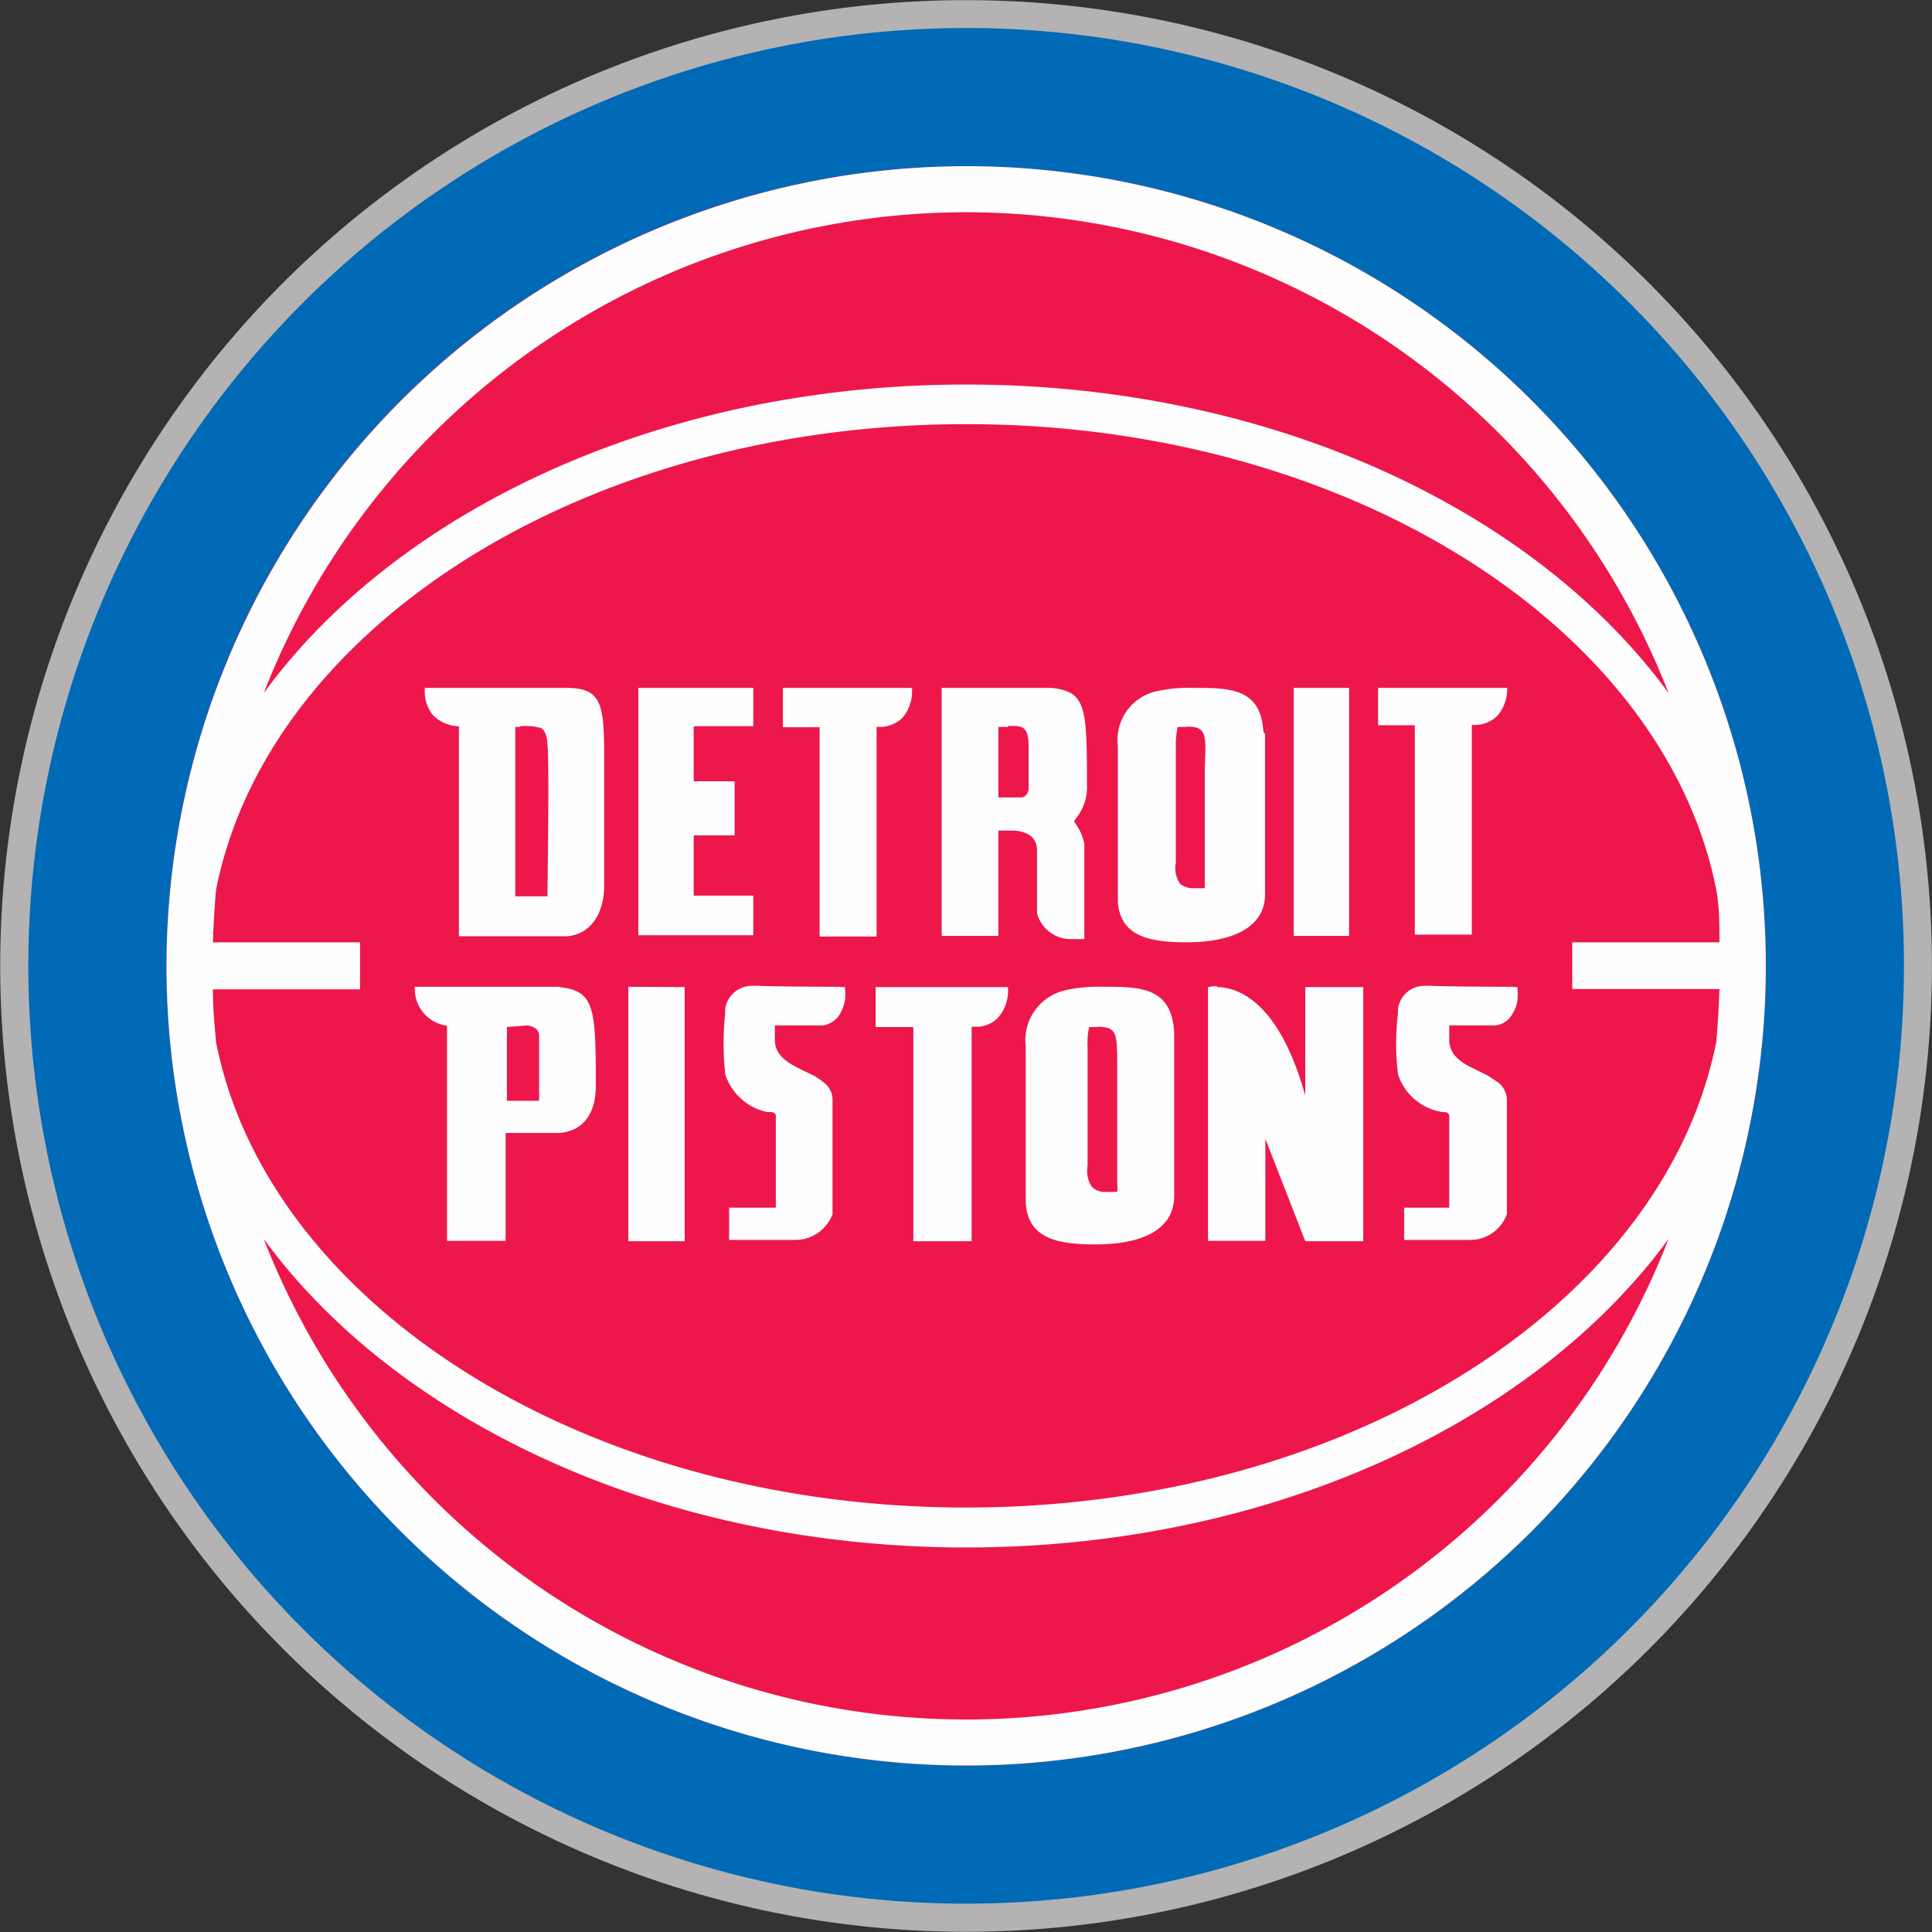
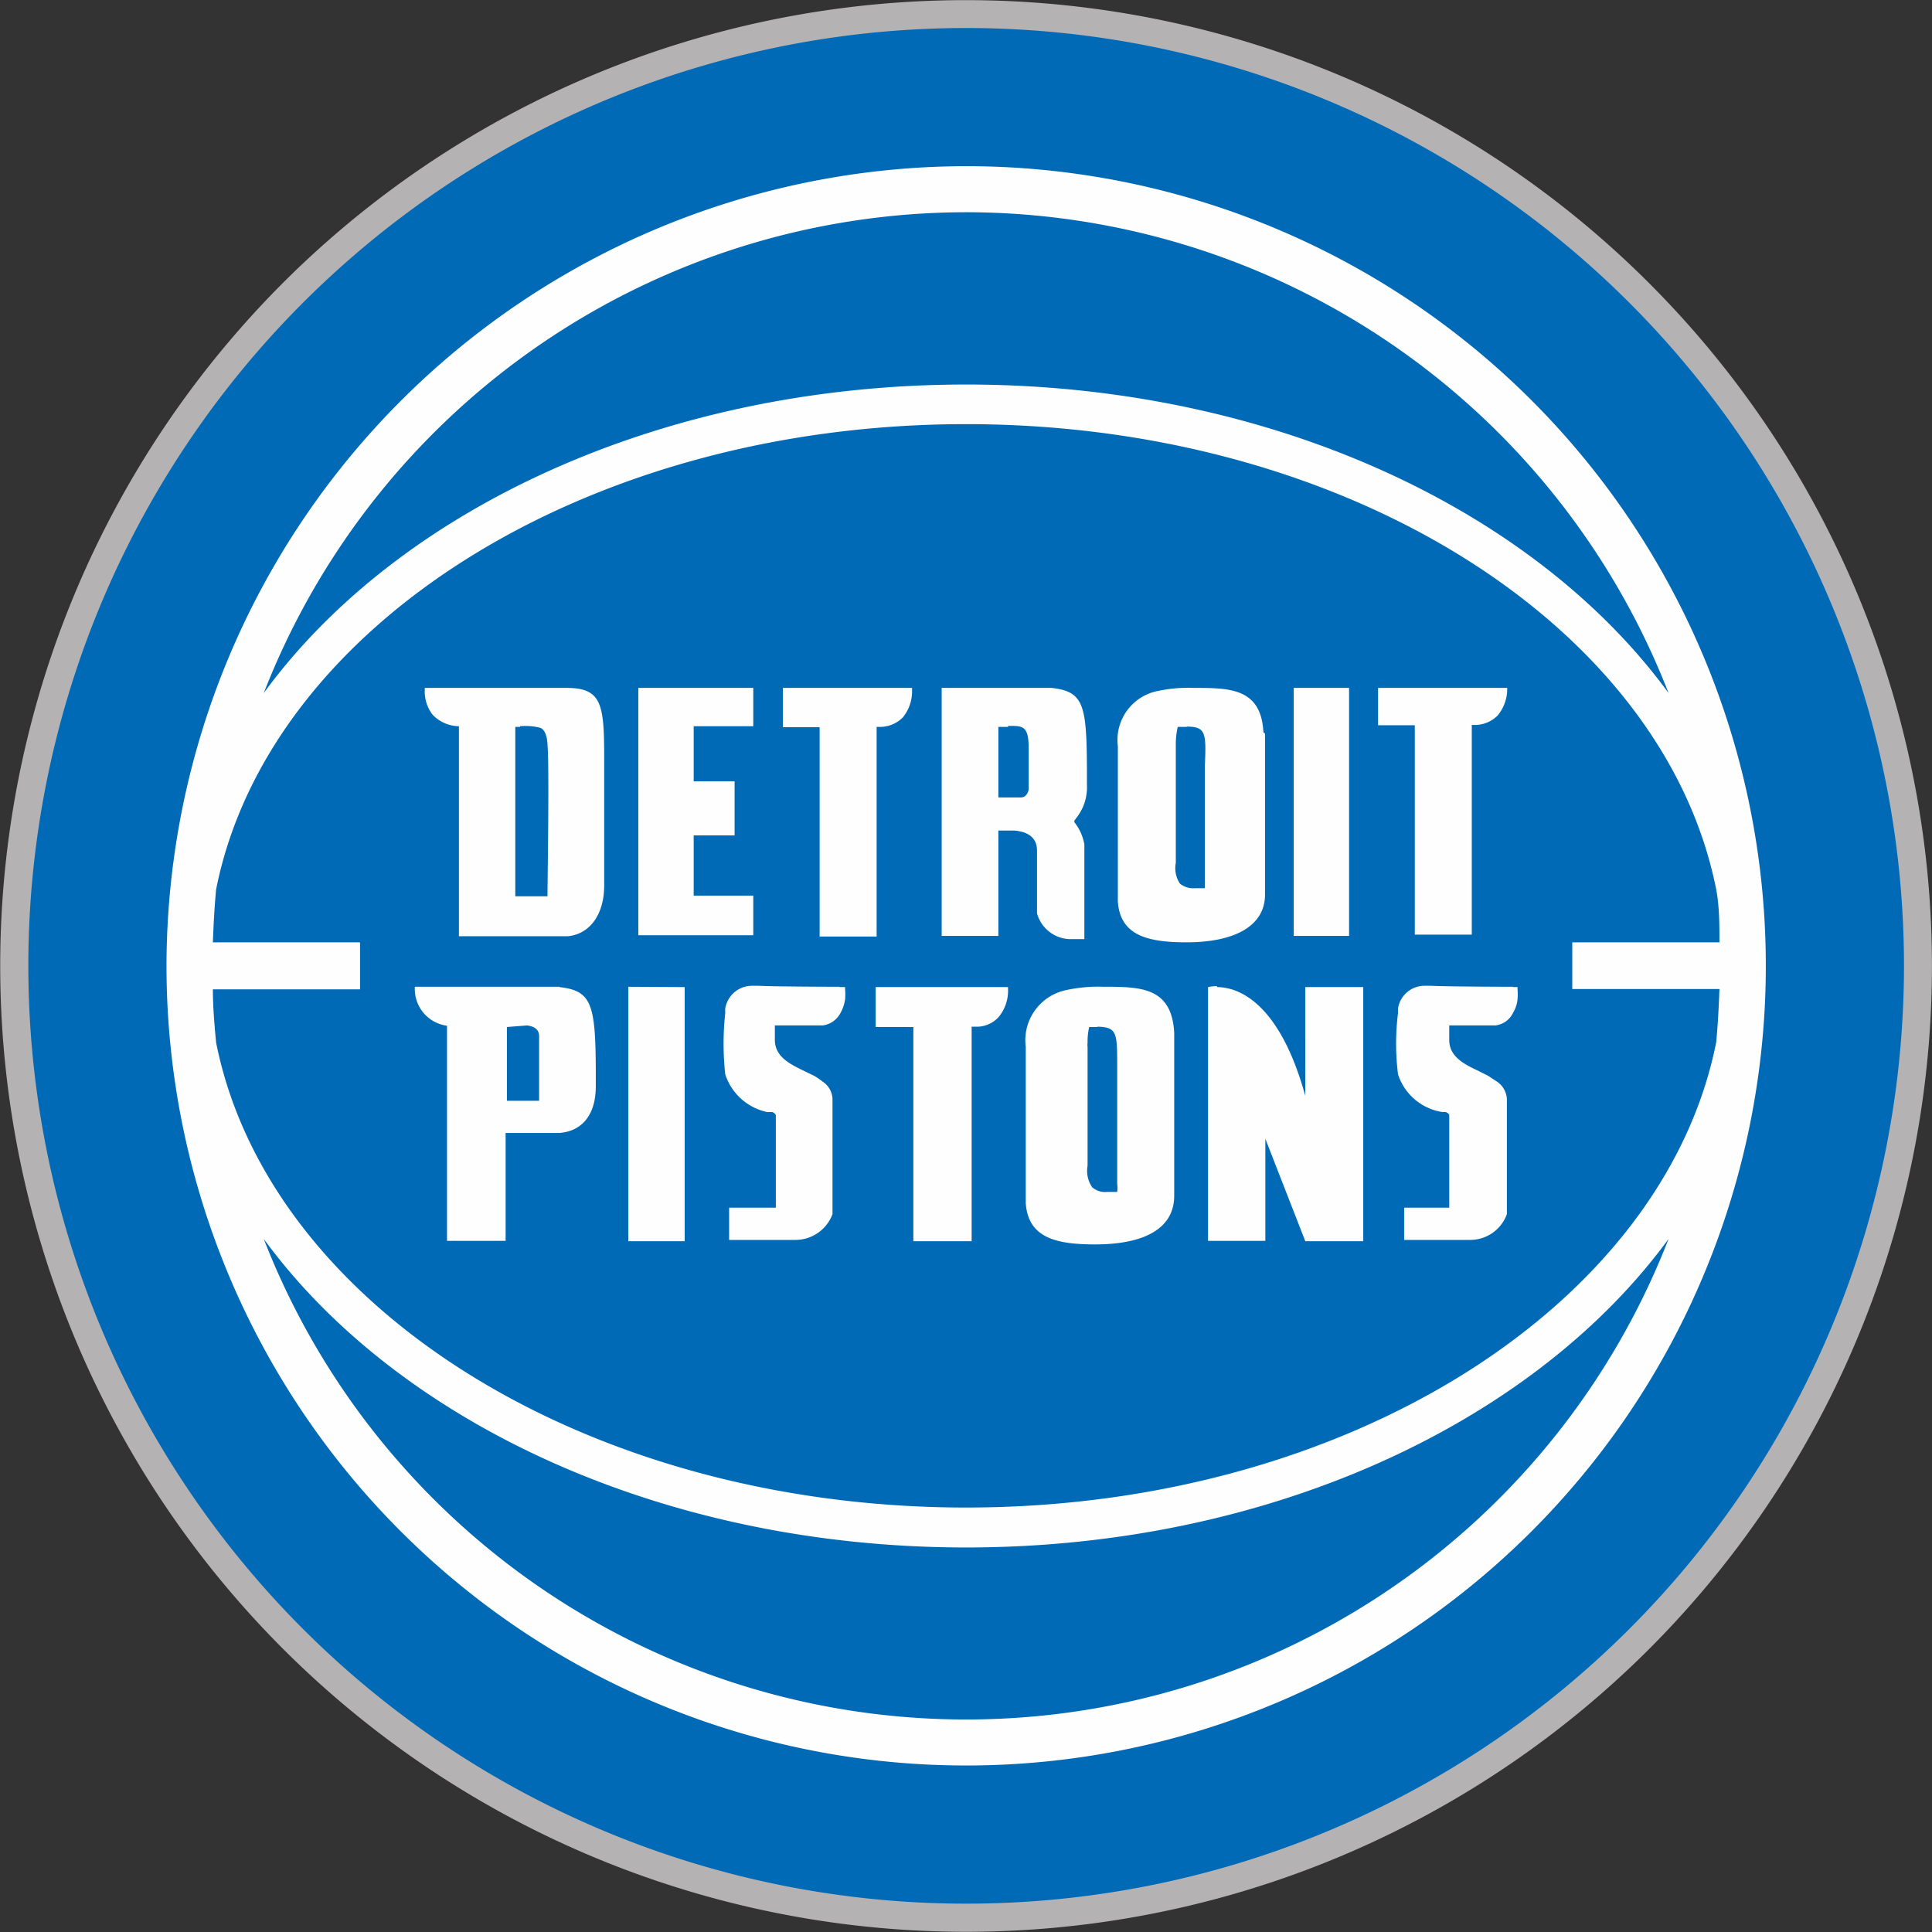
<svg xmlns="http://www.w3.org/2000/svg" viewBox="0 0 59.99 59.99">
  <rect x="0" y="0" width="59.99" height="59.99" fill="#333333" stroke="none" />
  <g>
    <path d="M59.64,16A30,30,0,0,0,10.79,6.42a30,30,0,0,0,0,42.42,30,30,0,0,0,42.42,0A30,30,0,0,0,59.64,16" transform="translate(-2 2.36)" fill="#b4b2b2" fill-rule="evenodd" />
    <path d="M61.12,27.63A29.12,29.12,0,1,1,32-1.49,29.12,29.12,0,0,1,61.12,27.63" transform="translate(-2 2.36)" fill="#006ab6" fill-rule="evenodd" />
-     <path d="M56.83,27.63A24.83,24.83,0,1,1,32,2.8,24.83,24.83,0,0,1,56.83,27.63" transform="translate(-2 2.36)" fill="#ed174b" fill-rule="evenodd" />
    <path d="M32,2.8A24.83,24.83,0,1,1,7.17,27.63,24.86,24.86,0,0,1,32,2.8ZM53.81,36.11C49.65,41.8,41.44,45.69,32,45.69S14.35,41.8,10.19,36.11a23.4,23.4,0,0,0,43.62,0ZM32,10.81c-11.84,0-21.67,6.29-23.29,14.45-.05.54-.08,1.09-.1,1.64h4.57v1.46H8.61c0,.56.05,1.11.1,1.65C10.33,38.16,20.16,44.45,32,44.45S53.67,38.16,55.29,30c.05-.54.08-1.09.1-1.65H50.82V26.9h4.57c0-.55,0-1.1-.1-1.64C53.67,17.1,43.84,10.81,32,10.81Zm6.46,18.9v5.06c0,1-.9,1.51-2.46,1.51-1.24,0-2.08-.22-2.15-1.29V30.14a1.59,1.59,0,0,1,1.27-1.76,4.66,4.66,0,0,1,1.14-.1h.26C37.55,28.29,38.39,28.39,38.46,29.71ZM33.3,28.29v.05a1.28,1.28,0,0,1-.3.89.93.93,0,0,1-.63.29h-.2v6.66H30.36V29.53H29.19V28.29Zm6.49,0c.54,0,1.82.32,2.66,3.1l.08.27V28.29h1.8v7.89h-1.8L41.29,33v3.17H39.51V28.29h0A1.35,1.35,0,0,1,39.79,28.26Zm-20.42,0c1,.11,1.12.53,1.13,2.57v.51c0,.87-.41,1.39-1.13,1.45H17.7v3.35H15.88V29.49a1.15,1.15,0,0,1-1-1.12v-.09h4.49Zm3.89,0v7.89H21.51V28.28Zm25.69,0h.17v.06a1.94,1.94,0,0,1,0,.33,1,1,0,0,1-.14.41.69.69,0,0,1-.55.39H47v.45c0,.52.46.75.88.95l.32.16.29.19a.7.7,0,0,1,.3.53c0,.55,0,3.19,0,3.58a1.21,1.21,0,0,1-1.12.8l-.17,0h-1.9v-1H47V32.26a.2.2,0,0,0-.11-.09l-.1,0,0,0A1.72,1.72,0,0,1,45.41,31a7.64,7.64,0,0,1,0-1.91,1.25,1.25,0,0,1,0-.14.83.83,0,0,1,.82-.7h.22C46.76,28.27,48.34,28.28,49,28.28Zm-20.88,0h.17v.06a1.8,1.8,0,0,1,0,.33,1.27,1.27,0,0,1-.14.41.73.73,0,0,1-.55.39H26.06v.45c0,.52.47.75.88.95l.33.16a1.91,1.91,0,0,1,.28.19.67.67,0,0,1,.3.53c0,.55,0,3.19,0,3.58a1.23,1.23,0,0,1-1.13.8l-.16,0H24.64v-1h1.45V32.26a.19.19,0,0,0-.12-.09l-.1,0-.05,0A1.75,1.75,0,0,1,24.52,31a8.76,8.76,0,0,1,0-1.91,1.25,1.25,0,0,1,0-.14.84.84,0,0,1,.83-.7h.21C25.87,28.27,27.46,28.28,28.07,28.28Zm8,1.24h-.25l0,0a2,2,0,0,0-.05.49.49.49,0,0,0,0,.13v3.69a.89.89,0,0,0,.14.66.59.59,0,0,0,.46.15h.32l0,0a1.09,1.09,0,0,0,0-.26v-.15h0V30.78c0-1.07,0-1.25-.62-1.26Zm-18.33,0h0v2.29h1v-2c0-.24-.18-.31-.37-.34Zm23.54-9.11v5c0,.94-.89,1.48-2.44,1.48-1.22,0-2.06-.22-2.13-1.27V20.81a1.55,1.55,0,0,1,1.27-1.72A4.47,4.47,0,0,1,39.06,19C40.18,19,41.16,19,41.23,20.38ZM34.65,19c1,.11,1.09.52,1.1,2.51V22a1.53,1.53,0,0,1-.3,1l-.09.12,0,.05a1.53,1.53,0,0,1,.31.69v2.94H35.2a1.09,1.09,0,0,1-1-.8c0-.06,0-.35,0-.46v-.16c0-.29,0-1.08,0-1.33,0-.49-.42-.6-.71-.62H33v3.27H31.24V19Zm-4.33,0v.1a1.27,1.27,0,0,1-.29.82,1,1,0,0,1-.75.29h-.06v6.51H27.45v-6.5H26.31V19ZM48.8,19V19a1.29,1.29,0,0,1-.3.86,1,1,0,0,1-.75.29H47.7v6.51H45.93v-6.5H44.79V19Zm-4.91,0v7.7H42.17V19Zm-18.5,0v1.19H23.54V21.9h1.27v1.68H23.54v1.87h1.85v1.23H21.82V19Zm-5.8,0c1.09,0,1.17.5,1.17,2.14v4c0,.89-.44,1.5-1.12,1.57H16.25V20.19a1.15,1.15,0,0,1-.82-.36,1.18,1.18,0,0,1-.24-.78V19Zm-1.44,1.21H18v5.26h1c0-.49.06-4.1,0-4.7,0,0,0-.44-.22-.53A1.84,1.84,0,0,0,18.15,20.19Zm20.7,0h-.28l0,0a2.48,2.48,0,0,0-.06.48v3.74a.87.87,0,0,0,.13.65.67.67,0,0,0,.46.14h.31l0,0,0-.27V24.8h0V21.44C39.46,20.38,39.44,20.21,38.85,20.2Zm-5.55,0H33V22.4h.7a.2.2,0,0,0,.15-.06.34.34,0,0,0,.09-.19V22c0-.2,0-.29,0-.5v-.65c0-.62-.16-.67-.53-.67H33.3ZM32,4.23A23.43,23.43,0,0,0,10.19,19.16C14.35,13.46,22.56,9.58,32,9.58s17.65,3.88,21.81,9.58A23.43,23.43,0,0,0,32,4.23Z" transform="translate(-2 2.36)" fill="#fefefe" fill-rule="evenodd" />
  </g>
</svg>